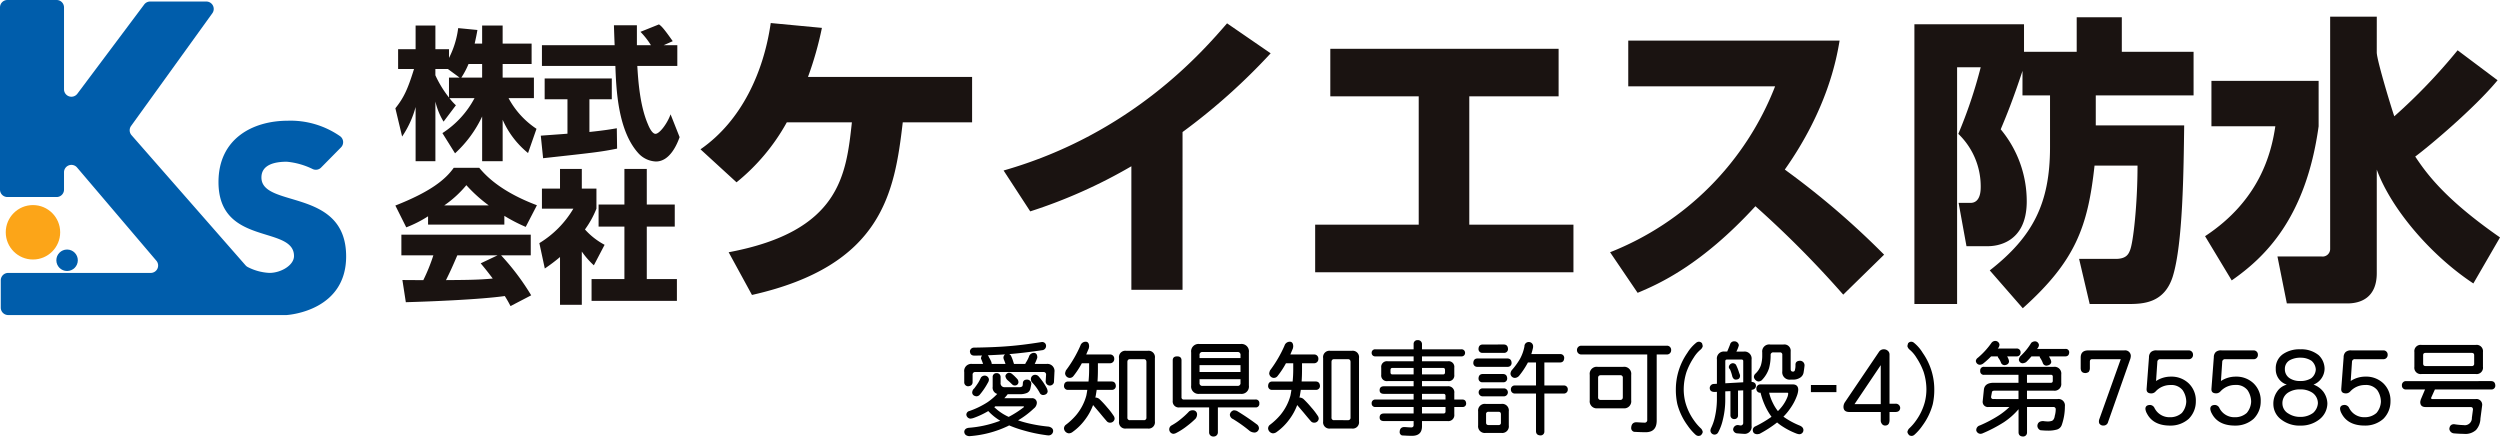
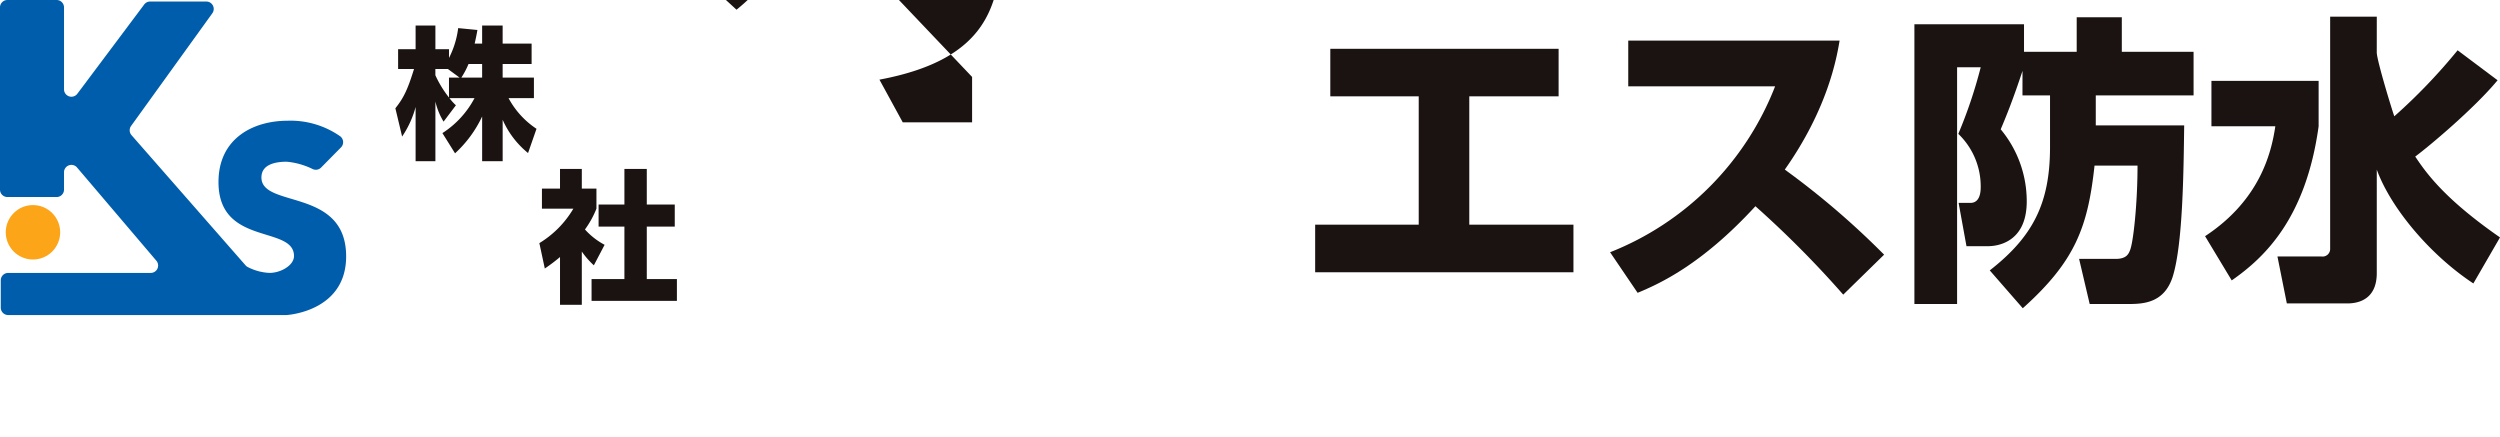
<svg xmlns="http://www.w3.org/2000/svg" width="587.904" height="102.649" viewBox="0 0 587.904 102.649">
  <g id="グループ_28107" data-name="グループ 28107" transform="translate(4571.829 7823.048)">
-     <path id="パス_127140" data-name="パス 127140" d="M278.227,1.383a.892.892,0,0,1,.938.867,1.007,1.007,0,0,1-.75,1.031q-4.57.68-7.875.938h-.047a1.067,1.067,0,0,1,.4.352,8.942,8.942,0,0,1,.586,1.523,4.6,4.6,0,0,1,.141.445h2.648q.047-.117.117-.258a8.2,8.2,0,0,0,.75-1.43,1.218,1.218,0,0,1,1.219-.914q.727.047.75,1.031a.987.987,0,0,1-.023.164,12.354,12.354,0,0,1-.586,1.406h2.766a1.668,1.668,0,0,1,1.875,1.9q0,.094-.117,2.414a.986.986,0,0,1-1.945-.281q.094-1.406.094-1.477a.58.58,0,0,0-.656-.656H262.57a.591.591,0,0,0-.68.656v1.758q-.047.844-1.031.938a.92.92,0,0,1-.937-.937V8.438a1.668,1.668,0,0,1,1.875-1.9h2.555a13.434,13.434,0,0,0-.492-1.266V5.25a1.211,1.211,0,0,1,.258-.7q-.937.023-1.922.023-.891-.047-.937-1.031A.95.95,0,0,1,262.2,2.7q4.945-.07,8.25-.352,3.258-.258,7.523-.937A1.578,1.578,0,0,1,278.227,1.383ZM266.391,6.539h3.234q-.164-.492-.3-.844a1.9,1.9,0,0,1-.187-.633.969.969,0,0,1,.4-.773q-1.828.117-4.078.211a1.332,1.332,0,0,1,.281.469,9.01,9.01,0,0,1,.492.938A2,2,0,0,1,266.391,6.539ZM264.7,9.281a1,1,0,0,1,1.031.938,1.484,1.484,0,0,1-.258.75,16.358,16.358,0,0,1-1.969,2.883,1.127,1.127,0,0,1-.68.3q-.937-.094-1.031-.844a1.355,1.355,0,0,1,.492-1.031q.516-.68.938-1.336a11.617,11.617,0,0,0,.633-1.219A1.135,1.135,0,0,1,264.7,9.281Zm2.836-.586a.9.9,0,0,1,.938.938v1.336A.912.912,0,0,0,269.508,12h3.445a.892.892,0,0,0,.563-.164q.164-.07.188-.68,0-.914.961-.937A1,1,0,0,1,275.7,11.25q-.094.516-.234,1.148a1.418,1.418,0,0,1-.8.961,4.3,4.3,0,0,1-1.711.3h-2.836a.254.254,0,0,1-.047.094q-.352.445-.727.844h6.422a1.077,1.077,0,0,1,1.219,1.219,1.779,1.779,0,0,1-.727,1.219,20.016,20.016,0,0,1-3.68,2.766,24.376,24.376,0,0,0,2.555.727,34.321,34.321,0,0,0,4.664.75q1.031.258,1.031,1.031a1.062,1.062,0,0,1-1.031,1.031,4.1,4.1,0,0,1-.7-.07,35.218,35.218,0,0,1-5.133-1.078,27.079,27.079,0,0,1-3.469-1.2,3.212,3.212,0,0,0-.328.164,25.154,25.154,0,0,1-9.094,2.367q-1.078-.117-1.148-1.031.07-.8,1.031-.937a25.82,25.82,0,0,0,6.984-1.5,3.745,3.745,0,0,0,.445-.164,12.906,12.906,0,0,1-2.812-2.273,19.436,19.436,0,0,1-3.375,1.594,2.976,2.976,0,0,1-.844.188,1.034,1.034,0,0,1-.937-.937.91.91,0,0,1,.75-.867,19.825,19.825,0,0,0,4.2-2.039,14.48,14.48,0,0,0,2.32-1.969,1.526,1.526,0,0,1-1.078-1.687V9.633A.87.87,0,0,1,267.539,8.7Zm-.562,7.992a11.848,11.848,0,0,0,3.4,2.3,23.7,23.7,0,0,0,3.609-2.32q0-.164-.281-.164h-6.258a.442.442,0,0,0-.141-.023A3.86,3.86,0,0,1,266.977,16.688ZM270.445,8.6a1.306,1.306,0,0,1,.844.4,5.838,5.838,0,0,1,.656.609,6.872,6.872,0,0,1,.563.609,1.318,1.318,0,0,1,.164.633.8.8,0,0,1-.844.75.813.813,0,0,1-.633-.258q-.258-.234-.586-.562-.3-.258-.539-.469a1.629,1.629,0,0,1-.469-.937A.974.974,0,0,1,270.445,8.6Zm6.094.492a1.134,1.134,0,0,1,.938.445,14.246,14.246,0,0,1,1.875,2.742,2.161,2.161,0,0,1,.188.75q-.117.727-1.031.82a.9.9,0,0,1-.844-.539,11.389,11.389,0,0,0-1.9-2.555,1.521,1.521,0,0,1-.164-.633A.983.983,0,0,1,276.539,9.094Zm12-7.781q.727.047.75,1.1a2.585,2.585,0,0,1-.094.516q-.3.7-.586,1.383h5.555A.968.968,0,0,1,295.2,5.344a.984.984,0,0,1-1.031,1.031h-2.812V7.852q0,1.5-.094,2.813h3.375q.867.047.938,1.031a.9.9,0,0,1-.937.938H291.07q-.117.773-.234,1.453-.047.188-.094.352h.023a1.491,1.491,0,0,1,.938.352,23.01,23.01,0,0,1,1.852,1.992,15.481,15.481,0,0,1,1.43,1.852,1.284,1.284,0,0,1,.3.773,1.026,1.026,0,0,1-1.031.938.987.987,0,0,1-.844-.375q-.7-.8-1.617-1.922-.82-.961-1.477-1.734a.768.768,0,0,0-.094-.117,13.358,13.358,0,0,1-1.875,3.422,13.039,13.039,0,0,1-2.906,2.883,1.491,1.491,0,0,1-.937.352,1.264,1.264,0,0,1-1.125-1.125,1.124,1.124,0,0,1,.352-.82,15.155,15.155,0,0,0,2.531-2.367,12.09,12.09,0,0,0,2.367-4.547q.141-.68.234-1.359H284.32a.886.886,0,0,1-.937-.937q.047-.984.938-1.031h4.828a27.784,27.784,0,0,0,.141-2.812V6.375h-1.711a19.931,19.931,0,0,1-1.969,3,1.1,1.1,0,0,1-.937.445A1.127,1.127,0,0,1,283.641,8.7a4.233,4.233,0,0,1,.188-.633,28.88,28.88,0,0,0,3.4-5.812A1.3,1.3,0,0,1,288.539,1.313Zm9.445,2.133h5.086a1.5,1.5,0,0,1,1.688,1.711V20.063a1.481,1.481,0,0,1-1.687,1.664h-5.086a1.471,1.471,0,0,1-1.664-1.664V5.156A1.492,1.492,0,0,1,297.984,3.445Zm4.148,16.313a.559.559,0,0,0,.633-.633V6.094q0-.68-.633-.68h-3.211q-.633,0-.633.68V19.125a.559.559,0,0,0,.633.633ZM315.258,1.852h9.633a1.74,1.74,0,0,1,1.969,1.969V11.6a1.74,1.74,0,0,1-1.969,1.969h-9.633a1.74,1.74,0,0,1-1.969-1.969V3.82A1.74,1.74,0,0,1,315.258,1.852Zm8.906,9.844a.642.642,0,0,0,.727-.727v-.844h-9.633v.844a.642.642,0,0,0,.727.727Zm-8.906-3.258h9.633V6.82h-9.633Zm0-3.281h9.633v-.68a.653.653,0,0,0-.727-.75h-8.18a.653.653,0,0,0-.727.75Zm-5.273-.4q1.031,0,1.031.938v8.648a.5.5,0,0,0,.563.563h16.8a.818.818,0,0,1,.938.914.829.829,0,0,1-.937.938H319.57v5.836a.974.974,0,0,1-1.031,1.008.958.958,0,0,1-1.031-1.008V16.758H310.57a1.409,1.409,0,0,1-1.617-1.57V5.7Q308.953,4.758,309.984,4.758Zm3.75,12.68a.926.926,0,0,1,.938.844,1.645,1.645,0,0,1-.352,1.125,19.906,19.906,0,0,1-2.016,1.734,15.509,15.509,0,0,1-2.508,1.617,1.637,1.637,0,0,1-.727.211,1.055,1.055,0,0,1-.4-1.969,13.7,13.7,0,0,0,2.25-1.547A17.806,17.806,0,0,0,312.8,17.7,1.319,1.319,0,0,1,313.734,17.438Zm9.586,0a2.1,2.1,0,0,1,.75.164q2.367,1.43,4.594,3.094a1.176,1.176,0,0,1,.563,1.031,1.091,1.091,0,0,1-.937.938,1.978,1.978,0,0,1-1.219-.352,32.59,32.59,0,0,0-3.937-2.812,1.19,1.19,0,0,1-.75-1.031A1.2,1.2,0,0,1,323.32,17.438ZM336.539,1.313q.727.047.75,1.1a2.585,2.585,0,0,1-.094.516q-.3.7-.586,1.383h5.555A.968.968,0,0,1,343.2,5.344a.984.984,0,0,1-1.031,1.031h-2.812V7.852q0,1.5-.094,2.813h3.375q.867.047.938,1.031a.9.9,0,0,1-.937.938H339.07q-.117.773-.234,1.453-.047.188-.094.352h.023a1.491,1.491,0,0,1,.938.352,23.01,23.01,0,0,1,1.852,1.992,15.481,15.481,0,0,1,1.43,1.852,1.284,1.284,0,0,1,.3.773,1.026,1.026,0,0,1-1.031.938.987.987,0,0,1-.844-.375q-.7-.8-1.617-1.922-.82-.961-1.477-1.734a.768.768,0,0,0-.094-.117,13.358,13.358,0,0,1-1.875,3.422,13.039,13.039,0,0,1-2.906,2.883,1.491,1.491,0,0,1-.937.352,1.264,1.264,0,0,1-1.125-1.125,1.124,1.124,0,0,1,.352-.82,15.155,15.155,0,0,0,2.531-2.367,12.09,12.09,0,0,0,2.367-4.547q.141-.68.234-1.359H332.32a.886.886,0,0,1-.937-.937q.047-.984.938-1.031h4.828a27.784,27.784,0,0,0,.141-2.812V6.375h-1.711a19.931,19.931,0,0,1-1.969,3,1.1,1.1,0,0,1-.937.445A1.127,1.127,0,0,1,331.641,8.7a4.233,4.233,0,0,1,.188-.633,28.88,28.88,0,0,0,3.4-5.812A1.3,1.3,0,0,1,336.539,1.313Zm9.445,2.133h5.086a1.5,1.5,0,0,1,1.688,1.711V20.063a1.481,1.481,0,0,1-1.687,1.664h-5.086a1.471,1.471,0,0,1-1.664-1.664V5.156A1.492,1.492,0,0,1,345.984,3.445Zm4.148,16.313a.559.559,0,0,0,.633-.633V6.094q0-.68-.633-.68h-3.211q-.633,0-.633.68V19.125a.559.559,0,0,0,.633.633Zm26.7-16.664a.814.814,0,0,1,.867.844.8.8,0,0,1-.867.82H367.57V5.906h6.094a1.326,1.326,0,0,1,1.5,1.5V9.094a1.316,1.316,0,0,1-1.5,1.477H367.57v1.219h6a1.419,1.419,0,0,1,1.594,1.617v1.5h1.969q.773.047.82.914a.794.794,0,0,1-.82.844h-1.969v1.711a1.409,1.409,0,0,1-1.594,1.594h-6v1.219q0,2.25-2.344,2.25-.891,0-2.367-.094a.82.82,0,0,1-.539-.844q.047-1.078,1.031-1.125h.164q.844.07,1.5.094.586,0,.586-.562v-.937h-6.961q-1.031,0-1.031-.844,0-.937,1.031-.937H365.6V16.664h-9.023a.8.8,0,0,1-.844-.844.836.836,0,0,1,.844-.914H365.6V13.57h-6.961q-1.031,0-1.031-.844,0-.937,1.031-.937H365.6V10.57h-6.094a1.326,1.326,0,0,1-1.523-1.477V7.406a1.336,1.336,0,0,1,1.523-1.5H365.6V4.758h-9.023a.794.794,0,0,1-.844-.82.8.8,0,0,1,.844-.844H365.6V1.852a.876.876,0,0,1,.938-.914.938.938,0,0,1,1.031.914V3.094ZM372.539,9q.445,0,.445-.492V7.969q0-.492-.445-.492H367.57V9ZM365.6,9V7.477h-4.992q-.445,0-.445.492v.539q0,.492.445.492Zm1.969,4.57v1.336H373.1v-.844q0-.492-.469-.492Zm0,3.094v1.523h5.063q.469,0,.469-.492V16.664Zm19.289-14.7q.891.047.938,1.031a.886.886,0,0,1-.937.938H381.8A.886.886,0,0,1,380.859,3q.047-.984.938-1.031ZM387.7,5.25q.891.047.938,1.031a.886.886,0,0,1-.937.938h-7.125a.886.886,0,0,1-.937-.937q.047-.984.938-1.031Zm-1.031,3.656q.891.047.938,1.031a.876.876,0,0,1-.937.914H381.8a.876.876,0,0,1-.937-.914q.047-.984.938-1.031Zm.188,3.375a.938.938,0,0,1,0,1.875H381.8a.938.938,0,0,1,0-1.875Zm-4.289,3.656h3.656a1.554,1.554,0,0,1,1.758,1.758V21a1.554,1.554,0,0,1-1.758,1.758H382.57a1.575,1.575,0,0,1-1.8-1.758V17.7A1.575,1.575,0,0,1,382.57,15.938Zm3,4.969a.5.5,0,0,0,.563-.562V18.375q0-.586-.562-.586h-2.344a.518.518,0,0,0-.586.586v1.969q0,.563.586.563Zm7.1-19.523A1,1,0,0,1,393.7,2.414a2.688,2.688,0,0,1-.023.328q-.187.8-.4,1.477h6.82a.876.876,0,0,1,.914.938q-.047.984-.914,1.031h-3.75V11.6h4.57a.886.886,0,0,1,.938.938.913.913,0,0,1-.937.961h-4.57v8.906a.886.886,0,0,1-.937.938q-.984-.047-1.031-.937V13.5h-4.969a.913.913,0,0,1-.937-.961.886.886,0,0,1,.938-.937h4.969V6.188h-1.9a19.352,19.352,0,0,1-2.039,3.094,1.408,1.408,0,0,1-1.031.539,1.04,1.04,0,0,1-1.031-1.031,1.7,1.7,0,0,1,.258-.727,17.394,17.394,0,0,0,1.969-2.7,10,10,0,0,0,1.055-2.953A.992.992,0,0,1,392.672,1.383Zm32.461.867a.968.968,0,0,1,1.031,1.031.984.984,0,0,1-1.031,1.031h-2.367V19.852q0,2.742-2.6,2.742-1.031,0-2.719-.094a.915.915,0,0,1-.68-.937q.07-1.242,1.125-1.312h.211q1.008.07,1.758.094a.6.6,0,0,0,.68-.68V4.313H405.07a1.012,1.012,0,0,1-1.055-1.031A1,1,0,0,1,405.07,2.25ZM408.891,7.219h6a1.657,1.657,0,0,1,1.875,1.875v6a1.657,1.657,0,0,1-1.875,1.875h-6a1.657,1.657,0,0,1-1.875-1.875v-6A1.657,1.657,0,0,1,408.891,7.219ZM414.164,15q.633,0,.633-.656V9.82a.559.559,0,0,0-.633-.633h-4.523q-.656,0-.656.633v4.523a.58.58,0,0,0,.656.656ZM432.656,1.313a.954.954,0,0,1,.773.375,6.514,6.514,0,0,1,.164.656,1.519,1.519,0,0,1-.539.844,7.57,7.57,0,0,0-1.594,1.875,15.643,15.643,0,0,0-1.687,3.352,13.619,13.619,0,0,0-.656,4.1,12.328,12.328,0,0,0,.375,3,13.29,13.29,0,0,0,1.969,4.2,11.769,11.769,0,0,0,1.781,2.063,1.815,1.815,0,0,1,.352.75,1.341,1.341,0,0,1-.539.844,1.767,1.767,0,0,1-.492.094,1.157,1.157,0,0,1-.656-.281,12.29,12.29,0,0,1-1.852-2.133,14.978,14.978,0,0,1-2.437-5.062,15.693,15.693,0,0,1-.352-3.469,15.02,15.02,0,0,1,2.7-8.578A9.279,9.279,0,0,1,432.117,1.5,1.064,1.064,0,0,1,432.656,1.313Zm8.3-.094a1.043,1.043,0,0,1,1.125.938,6.365,6.365,0,0,1-.586,1.477H443.2a1.657,1.657,0,0,1,1.875,1.875v5.25q1.008.07,1.031.938-.07.82-1.031.938v8.461a1.657,1.657,0,0,1-1.875,1.875q-.164,0-1.617-.117a1.061,1.061,0,0,1-.844-.82,1.093,1.093,0,0,1,1.148-1.125q.023,0,.539.094a.591.591,0,0,0,.68-.656V12.75l-1.219.047v5.836a.814.814,0,0,1-.844.867.857.857,0,0,1-.937-.867v-5.7l-1.219.047V15a19.449,19.449,0,0,1-.586,4.734,11.429,11.429,0,0,1-1.1,2.93.964.964,0,0,1-1.8-.539,1.885,1.885,0,0,1,.141-.492,11.3,11.3,0,0,0,.82-2.25A19.475,19.475,0,0,0,436.922,15V13.1l-.586.023q-1.078-.023-1.1-.937a.988.988,0,0,1,.844-.937l.844-.047v-5.7a1.647,1.647,0,0,1,1.852-1.875h.563q.375-.867.68-1.664A.953.953,0,0,1,440.953,1.219Zm-2.062,9.867,4.219-.234V5.906a.352.352,0,0,0-.4-.4h-3.445q-.375,0-.375.4Zm1.664-4.711a.939.939,0,0,1,.844.352,12,12,0,0,1,.773,1.969,1.792,1.792,0,0,1,.188.586q0,.938-1.031.938-.492,0-.773-.68a10.3,10.3,0,0,0-.539-1.687,1.125,1.125,0,0,1-.3-.539A1,1,0,0,1,440.555,6.375Zm9.773-4.406h2.227a1.492,1.492,0,0,1,1.711,1.664V7.758q0,.586.563.586a.436.436,0,0,0,.4-.258,4.036,4.036,0,0,0,.164-1.359q0-.891,1.031-.937a1.067,1.067,0,0,1,1.1,1.148q-.07.7-.211,1.547a1.774,1.774,0,0,1-.8,1.266,2.9,2.9,0,0,1-1.687.469h-.562A1.74,1.74,0,0,1,452.3,8.25V4.406a.518.518,0,0,0-.586-.586h-1.477a.591.591,0,0,0-.68.656,11.555,11.555,0,0,1-.375,3.07,7.084,7.084,0,0,1-1.758,2.859,1.349,1.349,0,0,1-.773.258,1.3,1.3,0,0,1-1.031-1.031,1.088,1.088,0,0,1,.4-.844A4.9,4.9,0,0,0,447.281,6.8a7.881,7.881,0,0,0,.3-2.32V3.82a1.647,1.647,0,0,1,1.875-1.852Zm-3.187,9.375h7.57q1.336,0,1.336,1.289a4.62,4.62,0,0,1-.3,1.359,12.6,12.6,0,0,1-1.594,3.023,13.344,13.344,0,0,1-1.594,1.922A18.132,18.132,0,0,0,456.328,21q.891.352.938,1.031a.968.968,0,0,1-1.031,1.031,3.128,3.128,0,0,1-.75-.211,17.12,17.12,0,0,1-3.07-1.57,10.991,10.991,0,0,1-1.336-.984,27.874,27.874,0,0,1-4.125,2.672,3.291,3.291,0,0,1-.562.094q-.984-.047-1.031-.937a.963.963,0,0,1,.656-.937,26.7,26.7,0,0,0,3.75-2.227,14.511,14.511,0,0,1-1.617-2.812,16.887,16.887,0,0,1-.961-2.836h-.047a.885.885,0,0,1-.937-.937A.945.945,0,0,1,447.141,11.344Zm2.063,1.969a10.816,10.816,0,0,0,.891,2.438,10.063,10.063,0,0,0,1.172,1.875,11.634,11.634,0,0,0,.938-1.055,9.022,9.022,0,0,0,1.313-2.3,2.631,2.631,0,0,0,.164-.773.166.166,0,0,0-.187-.187Zm9.82-1.828h6v1.688h-6ZM476.2,3.094a1.366,1.366,0,0,1,.891.328,1.143,1.143,0,0,1,.422.961V15.891H478.9a1.025,1.025,0,0,1,1.125,1.031q-.094.914-1.125.914h-1.383v1.875q0,1.313-1.031,1.313a.891.891,0,0,1-.75-.375,1.293,1.293,0,0,1-.281-.937V17.836H468.07q-1.383,0-1.383-1.219a2,2,0,0,1,.352-1.1l8.039-11.883A1.317,1.317,0,0,1,476.2,3.094Zm-.75,3.727-6.164,9.164h6.164Zm7.2-5.508a1.064,1.064,0,0,1,.539.188,9.023,9.023,0,0,1,2.133,2.438,14.931,14.931,0,0,1,2.719,8.578,15.693,15.693,0,0,1-.352,3.469,14.978,14.978,0,0,1-2.437,5.063,11.662,11.662,0,0,1-1.875,2.133,1.062,1.062,0,0,1-.633.281,1.767,1.767,0,0,1-.492-.094,1.341,1.341,0,0,1-.539-.844,1.815,1.815,0,0,1,.352-.75,11.769,11.769,0,0,0,1.781-2.062,13.29,13.29,0,0,0,1.969-4.2,12.328,12.328,0,0,0,.375-3,13.619,13.619,0,0,0-.656-4.1,15.643,15.643,0,0,0-1.687-3.352,7.57,7.57,0,0,0-1.594-1.875,1.519,1.519,0,0,1-.539-.844,6.272,6.272,0,0,1,.164-.656A.954.954,0,0,1,482.648,1.313Zm19.781-.187a1,1,0,0,1,.938.844,1.283,1.283,0,0,1-.4.938h4.43a.876.876,0,0,1,.938.914.886.886,0,0,1-.937.938h-2.227a4.883,4.883,0,0,1,.258.492,2.161,2.161,0,0,1,.188.75q-.117.727-1.031.82a.9.9,0,0,1-.844-.539,4.268,4.268,0,0,0-.68-1.219.989.989,0,0,1-.094-.3H501.4a19.045,19.045,0,0,1-1.875,1.688,1.426,1.426,0,0,1-.773.281.961.961,0,0,1-.937-.937,1.1,1.1,0,0,1,.492-.727,18.522,18.522,0,0,0,3.188-3.492A1.134,1.134,0,0,1,502.43,1.125Zm9.375.094a.963.963,0,0,1,.844.844,1.239,1.239,0,0,1-.375.844L512.227,3h6.7a.794.794,0,0,1,.844.82q-.047.891-.844.938h-3.891a4.606,4.606,0,0,0,.234.492,1.89,1.89,0,0,1,.281.844q-.117.727-1.125.844a.9.9,0,0,1-.844-.562,5.036,5.036,0,0,0-.68-1.312q-.047-.141-.094-.3h-1.922a16.756,16.756,0,0,1-1.242,1.336,1.681,1.681,0,0,1-.844.281.9.9,0,0,1-.867-.867,1.578,1.578,0,0,1,.4-.844,14.187,14.187,0,0,0,2.508-3.094A1.4,1.4,0,0,1,511.8,1.219Zm-12.023,6h16.313A1.585,1.585,0,0,1,517.9,9v2.063a1.575,1.575,0,0,1-1.8,1.758h-6.258v1.969h7.2a1.512,1.512,0,0,1,1.711,1.711,13.116,13.116,0,0,1-.727,4.359,1.708,1.708,0,0,1-1.219,1.125,7.443,7.443,0,0,1-2.086.234q-.68,0-1.711-.094a1.142,1.142,0,0,1-.727-1.031q.07-1.078,1.313-1.125h.047a8.805,8.805,0,0,0,1.078.094,2.934,2.934,0,0,0,.8-.094.812.812,0,0,0,.492-.281,1.721,1.721,0,0,0,.352-.914,5.569,5.569,0,0,0,.234-1.523.518.518,0,0,0-.586-.586h-6.164v6a.913.913,0,0,1-.961.938q-.984-.047-1.031-.937V17.18a16.338,16.338,0,0,1-3.469,3.07,33.671,33.671,0,0,1-5.086,2.648,1.551,1.551,0,0,1-.445.07,1.057,1.057,0,0,1-.937-.75A1.119,1.119,0,0,1,498.75,21a29.7,29.7,0,0,0,4.594-2.437,16.807,16.807,0,0,0,2.367-1.9h-4.9a1.222,1.222,0,0,1-1.383-1.383l.281-2.742q.211-1.57,2.32-1.57h5.813V9.094h-8.062a.829.829,0,0,1-.937-.937A.829.829,0,0,1,499.781,7.219Zm10.055,1.875v1.875h5.625q.445,0,.445-.492V9.539a.394.394,0,0,0-.445-.445Zm-1.992,5.7V12.82h-5.6q-.633,0-.656.4L501.4,14.25a.476.476,0,0,0,.539.539Zm17.32-9.375q-.539,0-.539.563v1.5a1.457,1.457,0,0,1-.281.938,1.484,1.484,0,0,1-.75.258q-1.125,0-1.125-1.2V5.039q0-1.687,1.781-1.687h8.484a1.33,1.33,0,0,1,1.523,1.313,2.95,2.95,0,0,1-.211.938L528.914,20.18a1.075,1.075,0,0,1-1.031.844,1.1,1.1,0,0,1-1.008-.445,1,1,0,0,1-.117-.492,1.634,1.634,0,0,1,.094-.562l5.039-14.109Zm15.211-2.062h7.406a.984.984,0,0,1,1.1,1.031.984.984,0,0,1-1.1,1.031h-6.562a.64.64,0,0,0-.727.656l-.3,4.477a6.261,6.261,0,0,1,3.469-1.031,5.836,5.836,0,0,1,4.242,1.617,5.584,5.584,0,0,1,1.641,4.2,5.726,5.726,0,0,1-1.664,4.1,6.389,6.389,0,0,1-4.383,1.594q-3.961,0-5.437-2.812a2.882,2.882,0,0,1-.375-1.1q0-.937,1.125-.937a1.211,1.211,0,0,1,1.031.75,3.922,3.922,0,0,0,3.656,2.133,4.05,4.05,0,0,0,2.766-1.008,4.387,4.387,0,0,0,1.031-2.625,4.917,4.917,0,0,0-.844-2.719,3.368,3.368,0,0,0-2.883-1.219,4.663,4.663,0,0,0-3.469,1.5,1.359,1.359,0,0,1-1.008.469q-1.125,0-1.125-.937v-.094l.563-7.453a1.679,1.679,0,0,1,.469-1.242A1.852,1.852,0,0,1,540.375,3.352Zm15.258,0h7.406a.984.984,0,0,1,1.1,1.031.984.984,0,0,1-1.1,1.031h-6.562a.64.64,0,0,0-.727.656l-.3,4.477a6.261,6.261,0,0,1,3.469-1.031,5.836,5.836,0,0,1,4.242,1.617,5.584,5.584,0,0,1,1.641,4.2,5.726,5.726,0,0,1-1.664,4.1,6.389,6.389,0,0,1-4.383,1.594q-3.961,0-5.437-2.812a2.882,2.882,0,0,1-.375-1.1q0-.937,1.125-.937a1.211,1.211,0,0,1,1.031.75,3.922,3.922,0,0,0,3.656,2.133,4.05,4.05,0,0,0,2.766-1.008,4.387,4.387,0,0,0,1.031-2.625A4.917,4.917,0,0,0,561.7,12.7a3.368,3.368,0,0,0-2.883-1.219,4.663,4.663,0,0,0-3.469,1.5,1.359,1.359,0,0,1-1.008.469q-1.125,0-1.125-.937v-.094l.563-7.453a1.679,1.679,0,0,1,.469-1.242A1.852,1.852,0,0,1,555.633,3.352Zm18.422-.258a6.411,6.411,0,0,1,4.383,1.383,4.452,4.452,0,0,1,1.383,3.188,4.086,4.086,0,0,1-2.6,3.727,5.12,5.12,0,0,1,2.32,1.688,4.935,4.935,0,0,1,.938,2.7,4.815,4.815,0,0,1-1.945,3.844,6.931,6.931,0,0,1-4.312,1.406,7.034,7.034,0,0,1-4.57-1.406,4.511,4.511,0,0,1-1.875-3.633,4.91,4.91,0,0,1,.844-2.906,3.923,3.923,0,0,1,2.32-1.687,3.739,3.739,0,0,1-2.6-3.656v-.07a3.993,3.993,0,0,1,1.758-3.492A6.774,6.774,0,0,1,574.055,3.094Zm.164,15.891a4.963,4.963,0,0,0,2.906-.937,3.355,3.355,0,0,0,1.125-2.273,3,3,0,0,0-1.312-2.484,4.947,4.947,0,0,0-2.789-.773,5.075,5.075,0,0,0-2.906.75,2.952,2.952,0,0,0-1.336,2.625,2.731,2.731,0,0,0,1.43,2.32A4.949,4.949,0,0,0,574.219,18.984Zm-.164-8.437a4.824,4.824,0,0,0,2.6-.633,2.762,2.762,0,0,0,1.1-2.086,2.89,2.89,0,0,0-1.008-2.039,4.565,4.565,0,0,0-2.531-.727,5.142,5.142,0,0,0-2.531.563,2.293,2.293,0,0,0-1.2,2.109,2.472,2.472,0,0,0,1.125,2.156A4.3,4.3,0,0,0,574.055,10.547Zm12.094-7.2h7.406a.984.984,0,0,1,1.1,1.031.984.984,0,0,1-1.1,1.031h-6.562a.64.64,0,0,0-.727.656l-.3,4.477a6.261,6.261,0,0,1,3.469-1.031,5.836,5.836,0,0,1,4.242,1.617,5.584,5.584,0,0,1,1.641,4.2,5.726,5.726,0,0,1-1.664,4.1,6.389,6.389,0,0,1-4.383,1.594q-3.961,0-5.437-2.812a2.882,2.882,0,0,1-.375-1.1q0-.937,1.125-.937a1.211,1.211,0,0,1,1.031.75,3.922,3.922,0,0,0,3.656,2.133,4.05,4.05,0,0,0,2.766-1.008,4.387,4.387,0,0,0,1.031-2.625,4.917,4.917,0,0,0-.844-2.719,3.368,3.368,0,0,0-2.883-1.219,4.663,4.663,0,0,0-3.469,1.5,1.359,1.359,0,0,1-1.008.469q-1.125,0-1.125-.937v-.094l.563-7.453a1.679,1.679,0,0,1,.469-1.242A1.852,1.852,0,0,1,586.148,3.352Zm16.477-1.289h12.727a1.492,1.492,0,0,1,1.711,1.664V7.219a1.5,1.5,0,0,1-1.711,1.688H602.625a1.492,1.492,0,0,1-1.687-1.687V3.727A1.481,1.481,0,0,1,602.625,2.063Zm11.789,4.969A.518.518,0,0,0,615,6.445V4.477q0-.539-.586-.539H603.563q-.562,0-.562.539V6.445q0,.586.563.586Zm4.617,3.539q.891.047.938,1.031a.886.886,0,0,1-.937.938H605.766l-.891,1.969q0,.281.258.281h10.219a1.347,1.347,0,0,1,1.523,1.523l-.4,3.047a4.214,4.214,0,0,1-1.031,2.7,3.7,3.7,0,0,1-2.883.914q-.961,0-2.367-.117a1.192,1.192,0,0,1-1.031-1.031q.094-1.125,1.125-1.125a14.125,14.125,0,0,0,2.156.211,1.666,1.666,0,0,0,2.016-1.711l.258-1.945q0-.586-.562-.586H603.563q-1.242,0-1.242-1.2a4.064,4.064,0,0,1,.141-.609l.984-2.32h-4.477a.9.9,0,0,1-.961-.937.939.939,0,0,1,.961-1.031Z" transform="translate(-4605 -7744)" />
    <g id="アートワーク_3" data-name="アートワーク 3" transform="translate(-4277.877 -7786)">
      <g id="グループ_28098" data-name="グループ 28098" transform="translate(-293.952 -37.048)">
        <g id="グループ_28095" data-name="グループ 28095">
          <path id="パス_127107" data-name="パス 127107" d="M1.74,0H13.314a1.74,1.74,0,0,1,1.74,1.74V21.006a1.74,1.74,0,0,0,3.133,1.043L33.912,1.057A1.74,1.74,0,0,1,35.3.361H48.521a1.74,1.74,0,0,1,1.411,2.758l-19.106,26.5a1.74,1.74,0,0,0,.1,2.164L57.748,62.4a1.751,1.751,0,0,0,.536.413,12.353,12.353,0,0,0,5.086,1.363c2.7,0,5.769-1.8,5.769-3.966,0-7.3-17.758-2.254-17.758-17.4,0-10.186,8.023-14.423,16.316-14.423a20.414,20.414,0,0,1,12.288,3.649,1.739,1.739,0,0,1,.205,2.624l-4.681,4.743a1.732,1.732,0,0,1-1.948.366,17.446,17.446,0,0,0-6.134-1.738c-2.885,0-5.949.721-5.949,3.7,0,7.3,19.921,2.344,19.921,18.569,0,12.581-13.029,13.72-14,13.788-.039,0-.075,0-.113,0H1.921a1.74,1.74,0,0,1-1.74-1.74V65.921a1.74,1.74,0,0,1,1.74-1.74H35.446a1.74,1.74,0,0,0,1.325-2.868L18.119,39.389a1.74,1.74,0,0,0-3.066,1.128v4.076a1.74,1.74,0,0,1-1.74,1.74H1.74A1.74,1.74,0,0,1,0,44.593V1.74A1.74,1.74,0,0,1,1.74,0Z" transform="translate(0 0)" fill="#005dab" />
          <ellipse id="楕円形_468" data-name="楕円形 468" cx="6.4" cy="6.4" rx="6.4" ry="6.4" transform="translate(1.352 48.226)" fill="#fca518" />
-           <ellipse id="楕円形_469" data-name="楕円形 469" cx="2.524" cy="2.524" rx="2.524" ry="2.524" transform="translate(13.251 58.682)" fill="#005dab" />
        </g>
        <g id="グループ_28096" data-name="グループ 28096" transform="translate(164.728 3.921)">
-           <path id="パス_127108" data-name="パス 127108" d="M672.512,32.688V43.369H656.206c-1.924,16.519-4.771,33.68-35.46,40.588l-5.483-10.041c26.2-4.913,27.626-18.157,28.98-30.547H628.935a47.832,47.832,0,0,1-11.821,14.1l-8.474-7.761c9.755-6.765,14.883-18.3,16.52-29.693l12.034,1.139a79.654,79.654,0,0,1-3.275,11.535Z" transform="translate(-608.64 -18.518)" fill="#1a1311" />
-           <path id="パス_127109" data-name="パス 127109" d="M914.081,82.937H902.047V53.886a120.111,120.111,0,0,1-23.783,10.609L872,54.883c30.19-8.616,46.924-28.127,52.549-34.607l10.254,7.05a144.508,144.508,0,0,1-20.721,18.513Z" transform="translate(-800.721 -18.709)" fill="#1a1311" />
+           <path id="パス_127108" data-name="パス 127108" d="M672.512,32.688V43.369H656.206l-5.483-10.041c26.2-4.913,27.626-18.157,28.98-30.547H628.935a47.832,47.832,0,0,1-11.821,14.1l-8.474-7.761c9.755-6.765,14.883-18.3,16.52-29.693l12.034,1.139a79.654,79.654,0,0,1-3.275,11.535Z" transform="translate(-608.64 -18.518)" fill="#1a1311" />
          <path id="パス_127110" data-name="パス 127110" d="M1199.966,42.376v11.18H1178.96v30.19h24.495v11.18h-60.739V83.746h24.353V53.556h-20.791V42.376Z" transform="translate(-998.169 -34.828)" fill="#1a1311" />
          <path id="パス_127111" data-name="パス 127111" d="M1398.969,85.048a68.733,68.733,0,0,0,38.807-39.021h-34.534V35.276h49.7c-.711,4.271-2.848,16.091-12.887,30.332a190.206,190.206,0,0,1,23.354,20.009l-9.612,9.4a237.535,237.535,0,0,0-20.65-20.792c-12.818,13.957-22.786,18.3-27.7,20.366Z" transform="translate(-1185.067 -29.65)" fill="#1a1311" />
          <path id="パス_127112" data-name="パス 127112" d="M1688.8,27.617c-2.207,6.693-3.774,10.538-5.126,13.742a26.436,26.436,0,0,1,6.123,16.947c0,9.968-7.333,10.538-9.115,10.538h-5.055l-1.851-10.181h2.777c2.42,0,2.42-2.991,2.42-3.774a17.121,17.121,0,0,0-5.268-12.461,109.651,109.651,0,0,0,5.268-15.665h-5.554V82.444h-10.039V16.651h25.776V23.13h12.39V15.012h10.609V23.13h16.876V33.383h-23v7.049h20.792c-.142,10.539-.284,27.914-2.706,35.6-1.993,6.194-6.906,6.407-10.467,6.407H1704.6l-2.491-10.609h8.616c2.42,0,2.99-1.068,3.346-1.994.782-1.78,1.78-10.965,1.78-19.936h-10.11c-1.567,14.383-4.487,22.429-16.875,33.537l-7.763-8.9c10.112-7.9,14.17-15.737,14.17-28.98V33.383h-6.48Z" transform="translate(-1377.914 -14.87)" fill="#1a1311" />
          <path id="パス_127113" data-name="パス 127113" d="M1917.437,29.584h25.208V40.265c-2.992,21.645-12.676,30.831-20.437,36.243l-6.267-10.4c12.889-8.472,15.594-19.582,16.521-25.847h-15.025Zm38.879-6.693c0,1.922,3.916,14.6,4.129,15.023a133.476,133.476,0,0,0,14.883-15.522l9.4,7.049c-5.482,6.622-16.093,15.522-19.368,17.944,2.493,3.7,6.694,9.826,19.938,19.012l-6.267,10.824c-10.039-6.624-19.367-17.589-22.713-26.775V74.8c0,5.768-3.774,7.121-6.907,7.121h-14.241l-2.208-11.036h10.4a1.772,1.772,0,0,0,1.993-1.78V14.488h10.967Z" transform="translate(-1562.121 -14.488)" fill="#1a1311" />
        </g>
        <g id="グループ_28097" data-name="グループ 28097" transform="translate(92.972 5.736)">
          <path id="パス_127114" data-name="パス 127114" d="M363.921,26.434v-4.25h4.824v4.25h6.812v4.789h-6.812v3.2H376.1V39.25h-5.97a19.941,19.941,0,0,0,6.577,7.219l-1.989,5.7a20.919,20.919,0,0,1-5.97-7.824v9.747h-4.824V43.568a27.744,27.744,0,0,1-6.373,8.668l-2.969-4.755a21.955,21.955,0,0,0,7.554-8.23h-5.9a11.994,11.994,0,0,0,1.518,1.686l-2.9,3.845a15.946,15.946,0,0,1-1.922-4.721V54.091h-4.655V41.341a22.918,22.918,0,0,1-3.171,6.948l-1.586-6.644c1.991-2.5,2.9-4.452,4.386-9.241h-3.743V27.749h4.114V22.184h4.655v5.565h3.2v2.057a21.121,21.121,0,0,0,2.157-7.016l4.521.439c-.136.842-.305,1.686-.642,3.2Zm-5.3,7.993L355.86,32.4h-2.933v1.483a25.366,25.366,0,0,0,3.2,5.229V34.427Zm5.3,0v-3.2h-3.2a18.675,18.675,0,0,1-1.688,3.2Z" transform="translate(-343.515 -21.916)" fill="#1a1311" />
-           <path id="パス_127115" data-name="パス 127115" d="M469.883,47.367c.2-.034,5.667-.405,6.273-.471V38.8h-5.363V33.91H486.58V38.8h-5.262v7.695c3.777-.4,5.3-.676,6.441-.878l.068,4.787c-3.811.776-5.43.944-17.4,2.259Zm28.906-21.282h3.2V30.97h-9.41c.2,3.243.573,9.276,2.495,13.7.2.507.945,2.262,1.788,2.262.911,0,2.733-2.33,3.542-4.59l2.125,5.365c-.539,1.516-2.225,5.729-5.565,5.729a5.9,5.9,0,0,1-4.081-1.886C488,46.22,487.625,36.5,487.422,30.97H470.153V26.085h17.1c-.034-.54-.169-4.453-.169-4.689h5.4v4.689h3.3a17.7,17.7,0,0,0-2.462-3.141l4.352-1.749c.507.37.944.673,3.238,3.945Z" transform="translate(-435.682 -21.194)" fill="#1a1311" />
-           <path id="パス_127116" data-name="パス 127116" d="M351.207,157.205a27.384,27.384,0,0,1-5.128,2.6l-2.564-5.128c8.23-3.238,11.738-6.07,13.728-8.871h6c1.45,1.722,4.89,5.533,13.56,8.8l-2.632,5.094a38.468,38.468,0,0,1-5.025-2.6v2.057H351.207ZM370.6,178.319c-.337-.641-.708-1.349-1.349-2.361-5.733.808-17.2,1.281-23.273,1.451l-.808-5.23c.168.034,4.452.034,4.924.034a42.838,42.838,0,0,0,2.36-5.834h-7.522v-4.857h30.424v4.857h-6.981a56.977,56.977,0,0,1,7.083,9.41Zm-5.126-23.678a34.63,34.63,0,0,1-5.262-4.755,25.5,25.5,0,0,1-5.194,4.755Zm2.091,11.738h-9.478c-1.215,2.833-1.618,3.71-2.664,5.834,3.979-.034,7.622-.034,10.994-.371-1.417-1.888-2.159-2.765-2.833-3.574Z" transform="translate(-343.515 -112.078)" fill="#1a1311" />
          <path id="パス_127117" data-name="パス 127117" d="M478.622,178.746h-5.128V167.515a41.35,41.35,0,0,1-3.576,2.7l-1.281-5.97a23.314,23.314,0,0,0,7.993-8.095h-7.387v-4.721h4.25V146.8h5.128v4.621h3.44v4.721a22.2,22.2,0,0,1-2.7,4.891,16.769,16.769,0,0,0,4.619,3.609l-2.528,4.823a19.25,19.25,0,0,1-2.833-3.238ZM488.638,146.8H493.9v8.364h6.578v5.194H493.9v12.345h7.083v5.126H480.914v-5.126h7.724V160.363h-6.072v-5.194h6.072Z" transform="translate(-434.773 -112.808)" fill="#1a1311" />
        </g>
      </g>
    </g>
  </g>
</svg>